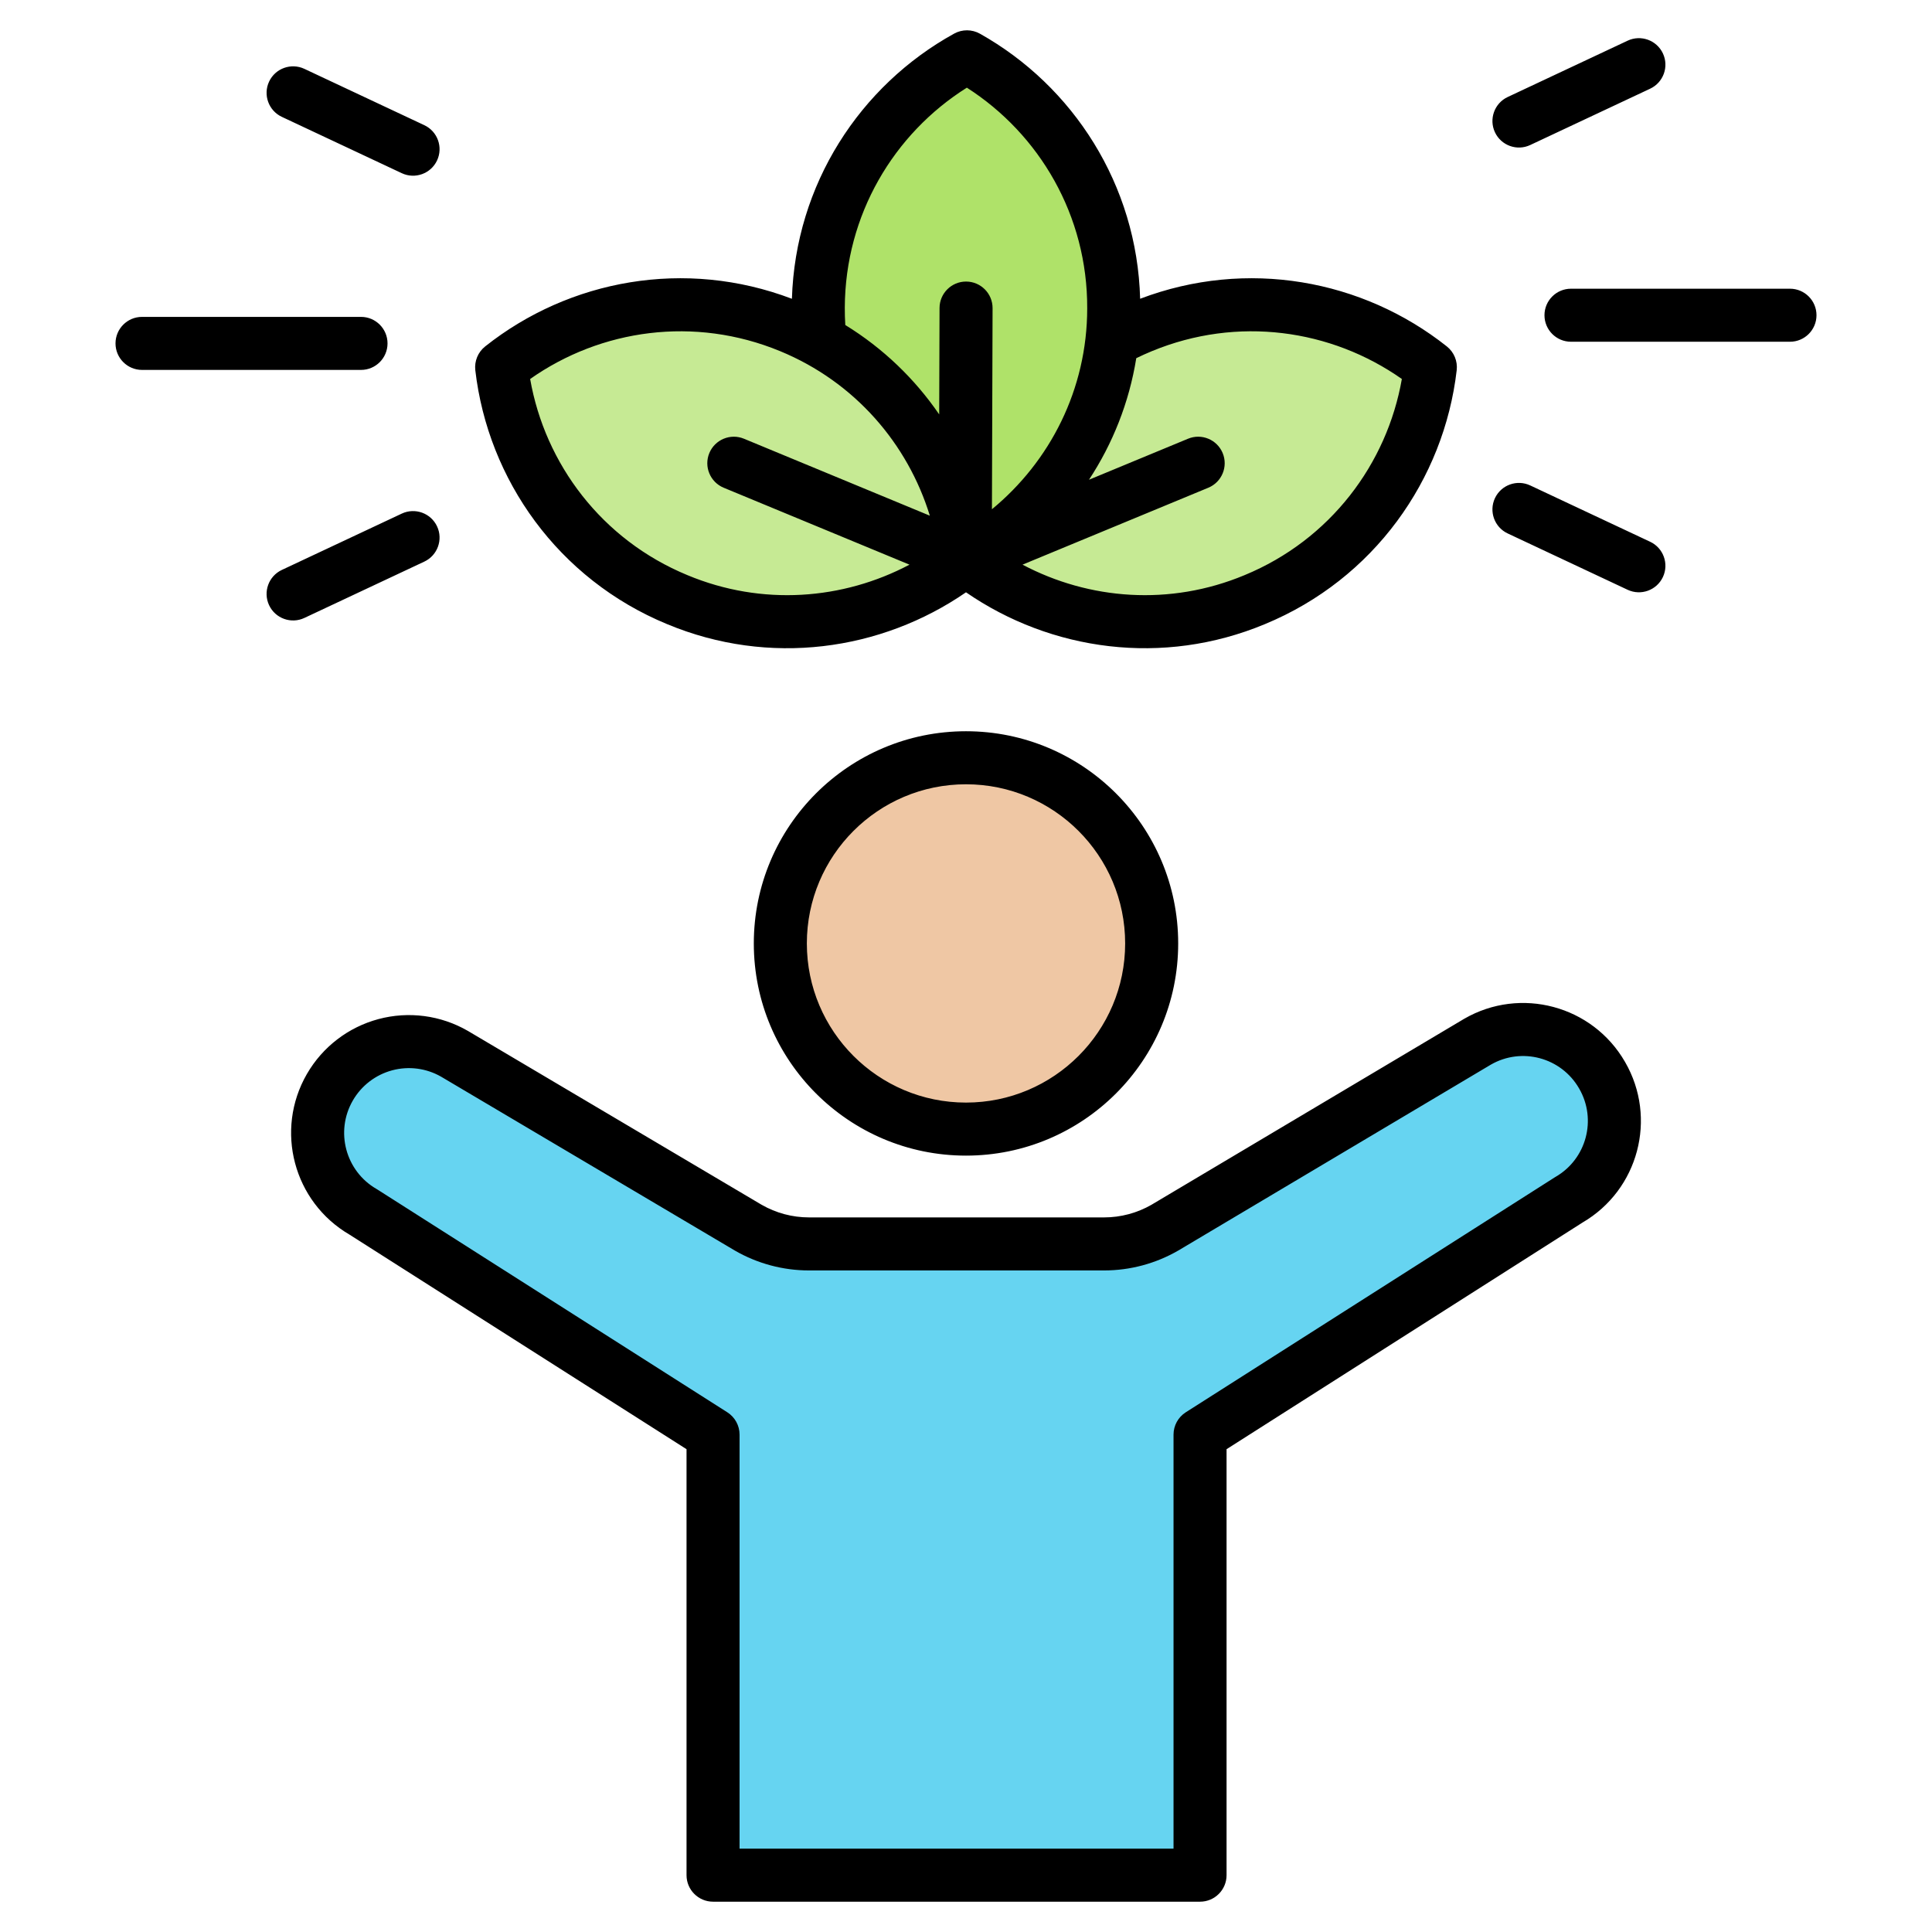
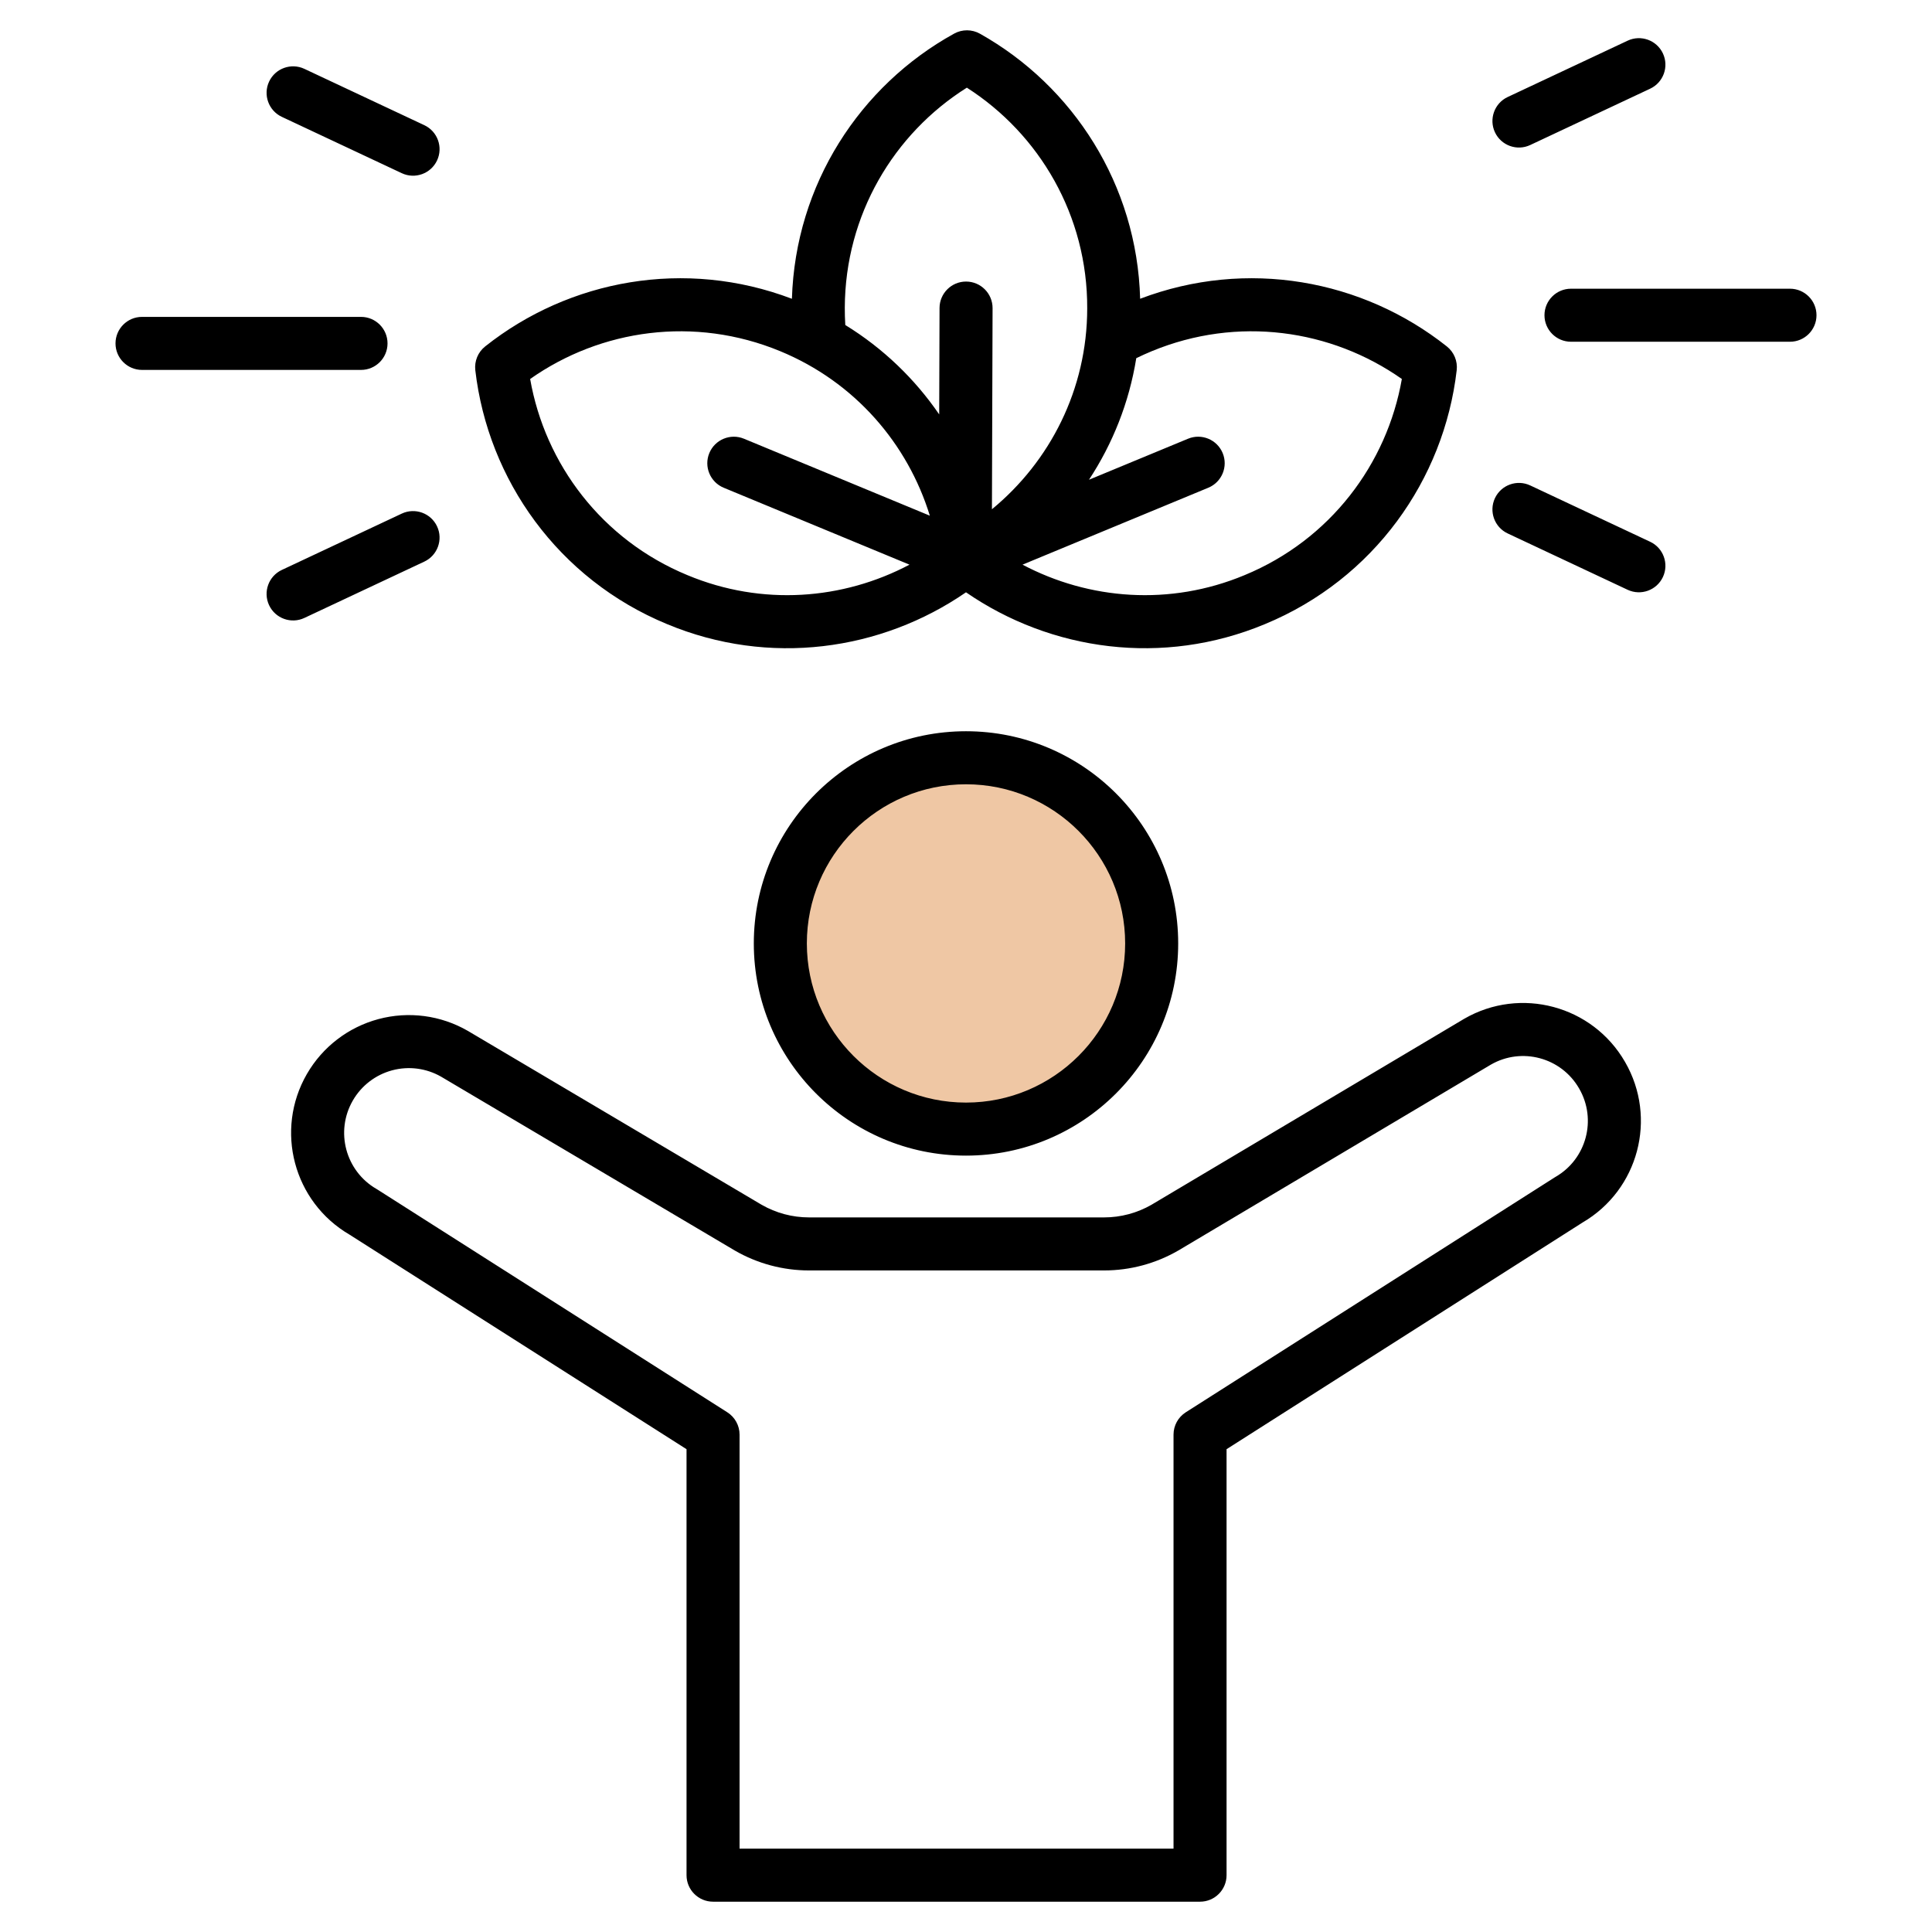
<svg xmlns="http://www.w3.org/2000/svg" clip-rule="evenodd" fill-rule="evenodd" stroke-linejoin="round" stroke-miterlimit="2" viewBox="0 0 510 510">
-   <path d="m255 147.766c3.085-26.49 20.018-50.536 46.381-61.425 26.362-10.89 55.294-5.883 76.196 10.7-3.068 26.425-20.001 50.471-46.363 61.361-26.314 10.972-55.295 5.882-76.214-10.636z" fill="#c6ea94" />
-   <path d="m254.802 147.766c-23.253-13.058-38.913-37.953-38.798-66.475.115-28.523 15.888-53.288 39.248-66.182 23.199 13.017 38.859 37.912 38.744 66.435-.02 28.51-15.888 53.288-39.194 66.222z" fill="#afe269" />
-   <path d="m255 147.766c-20.919 16.518-49.9 21.608-76.214 10.636-26.362-10.89-43.295-34.936-46.363-61.361 20.902-16.583 49.834-21.59 76.196-10.7 26.363 10.889 43.296 34.935 46.381 61.425z" fill="#c6ea94" />
-   <path d="m188.227 378.82-.079.136-92.252-58.92c-11.526-6.654-15.475-21.392-8.82-32.918l.001-.003c3.195-5.534 8.458-9.573 14.631-11.227s12.749-.788 18.284 2.408l77.504 45.875c4.884 2.82 10.425 4.304 16.065 4.304h77.886c5.64 0 11.181-1.484 16.066-4.304l82.514-49.072c11.505-6.643 26.217-2.701 32.86 8.804l.043.075c6.643 11.505 2.701 26.217-8.805 32.86l-97.265 62.118-.078-.136v116.289h-128.555z" fill="#66d4f1" />
  <circle cx="255" cy="249.152" fill="#efc7a4" r="47" />
  <path d="m255 156.354c-22.413 15.455-51.936 19.641-78.897 8.404-28.789-11.897-47.283-38.159-50.633-67.019-.279-2.406.705-4.785 2.603-6.291 22.235-17.642 52.792-23.287 80.971-12.578.935-30.186 17.938-56.262 42.825-69.998 2.121-1.171 4.696-1.162 6.808.023 24.634 13.822 41.485 39.906 42.29 69.971 28.176-10.704 58.728-5.057 80.96 12.582 1.898 1.506 2.882 3.885 2.603 6.291-3.35 28.86-21.844 55.122-50.633 67.019-26.961 11.237-56.484 7.051-78.897-8.404zm-31.864-70.559c10.033 6.169 18.391 14.267 24.789 23.601l.09-28.095c.012-3.863 3.159-6.99 7.022-6.977 3.864.012 6.99 3.159 6.978 7.022l-.17 53.084c15.318-12.603 25.136-31.646 25.151-53.001 0-.008 0-.015 0-.023.099-24.472-12.598-46.001-31.773-58.265-19.317 12.158-32.12 33.589-32.219 58.069-.006 1.54.038 3.069.132 4.585zm22.317 50.333c-5.833-18.967-19.752-35.267-39.506-43.427-22.625-9.346-47.336-5.794-66 7.343 3.923 22.421 18.893 42.436 41.512 51.778l.021.009c19.71 8.219 41.066 6.501 58.601-2.775l-49.047-20.307c-3.57-1.478-5.268-5.576-3.79-9.145 1.478-3.57 5.576-5.268 9.145-3.79zm54.494-41.575c-1.882 11.699-6.228 22.574-12.485 32.088l26.149-10.827c3.569-1.478 7.667.22 9.145 3.79 1.478 3.569-.22 7.667-3.79 9.145l-49.047 20.307c17.535 9.276 38.891 10.994 58.601 2.775.007-.003.014-.006.021-.009 22.619-9.342 37.589-29.357 41.512-51.778-18.664-13.137-43.375-16.689-66-7.343-1.398.577-2.767 1.195-4.106 1.852zm-218.932 188.953c4.123-7.143 10.915-12.354 18.881-14.488 7.966-2.135 16.454-1.018 23.596 3.106.022.013.043.025.065.038 0 0 77.467 45.853 77.482 45.862 3.81 2.189 8.127 3.342 12.522 3.342h77.886c4.399 0 8.72-1.154 12.532-3.348l82.47-49.045c.026-.016.052-.031.078-.046 14.854-8.576 33.847-3.487 42.422 11.367l.002.002c.013.024.027.048.041.072 8.549 14.808 3.518 33.73-11.226 42.341l-93.984 59.843v112.448c0 3.866-3.134 7-7 7h-128.555c-3.866 0-7-3.134-7-7v-112.448s-88.971-56.644-88.956-56.635c-14.777-8.622-19.821-27.576-11.258-42.409m12.125 7c-4.722 8.178-1.92 18.635 6.258 23.357.088.05.174.103.26.157l92.33 58.783c2.018 1.285 3.241 3.512 3.241 5.905v109.29h114.555v-109.29c0-2.392 1.222-4.619 3.24-5.904l97.344-61.982c.085-.055.172-.107.259-.158 8.158-4.709 10.953-15.14 6.243-23.298-.014-.024-.028-.048-.042-.072l-.001-.002c-4.703-8.146-15.111-10.944-23.263-6.263l-82.471 49.047c-.026.015-.052.03-.078.045-5.949 3.435-12.697 5.243-19.566 5.243h-77.886c-6.869 0-13.616-1.808-19.565-5.243-.022-.012-.044-.025-.066-.038 0 0-77.467-45.853-77.494-45.869-3.915-2.24-8.558-2.843-12.916-1.676-4.38 1.174-8.114 4.039-10.381 7.966zm379.371-214.295c3.863 0 7 3.137 7 7s-3.137 7-7 7h-57.807c-3.863 0-7-3.137-7-7s3.137-7 7-7zm-36.905 66.802c3.497 1.642 5.002 5.815 3.36 9.312s-5.815 5.002-9.312 3.36l-31.663-14.871c-3.497-1.643-5.002-5.815-3.36-9.312 1.643-3.497 5.815-5.003 9.312-3.36zm-5.952-132.276c3.497-1.642 7.67-.137 9.312 3.36s.137 7.67-3.36 9.312l-31.663 14.871c-3.497 1.643-7.669.137-9.312-3.36-1.642-3.497-.137-7.669 3.36-9.312zm-392.161 86.91c-3.863 0-7-3.137-7-7 0-3.864 3.137-7 7-7h57.807c3.863 0 7 3.136 7 7 0 3.863-3.137 7-7 7zm42.857 65.473c-3.497 1.643-7.67.137-9.312-3.36s-.137-7.669 3.36-9.312l31.663-14.871c3.497-1.642 7.669-.137 9.312 3.36 1.642 3.497.137 7.67-3.36 9.312zm-5.952-132.275c-3.497-1.643-5.002-5.815-3.36-9.312s5.815-5.003 9.312-3.36l31.663 14.871c3.497 1.643 5.002 5.815 3.36 9.312-1.643 3.497-5.815 5.002-9.312 3.36zm180.604 162.182c30.914 0 56.013 25.099 56.013 56.013 0 30.915-25.099 56.013-56.013 56.013s-56.013-25.098-56.013-56.013c0-30.914 25.099-56.013 56.013-56.013zm0 14c-23.188 0-42.013 18.826-42.013 42.013 0 23.188 18.825 42.013 42.013 42.013s42.013-18.825 42.013-42.013c0-23.187-18.825-42.013-42.013-42.013z" />
</svg>